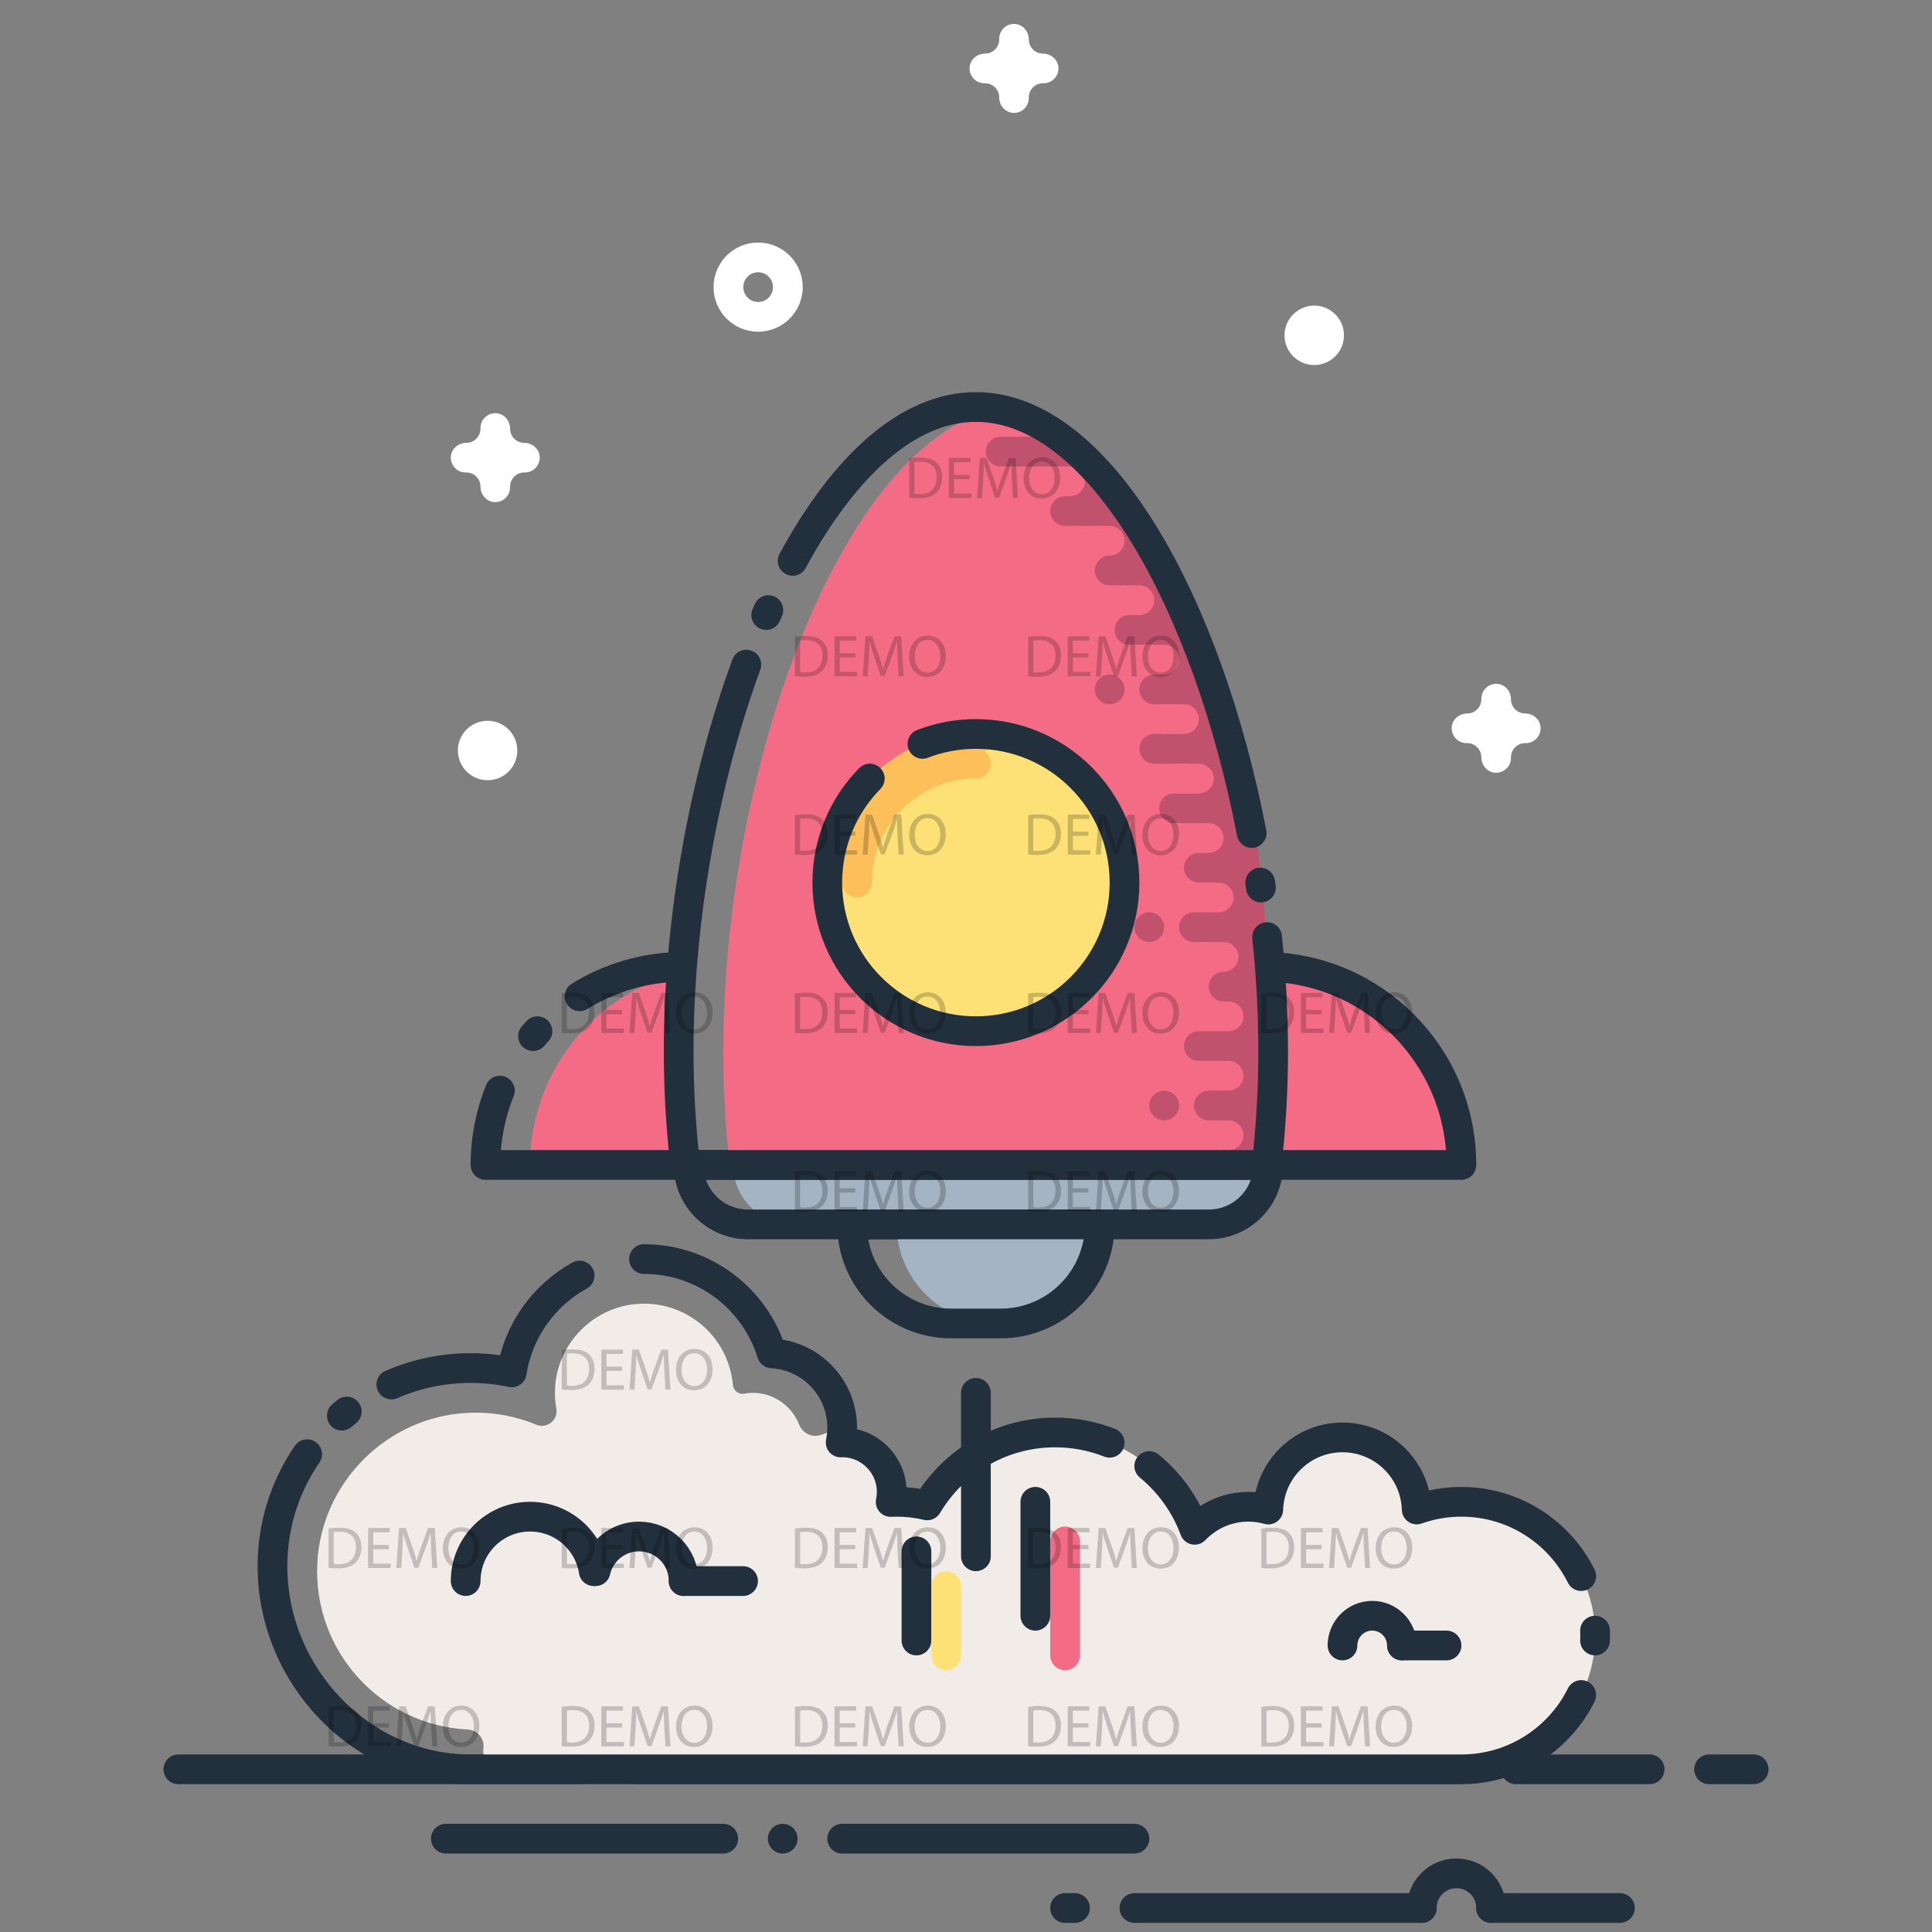
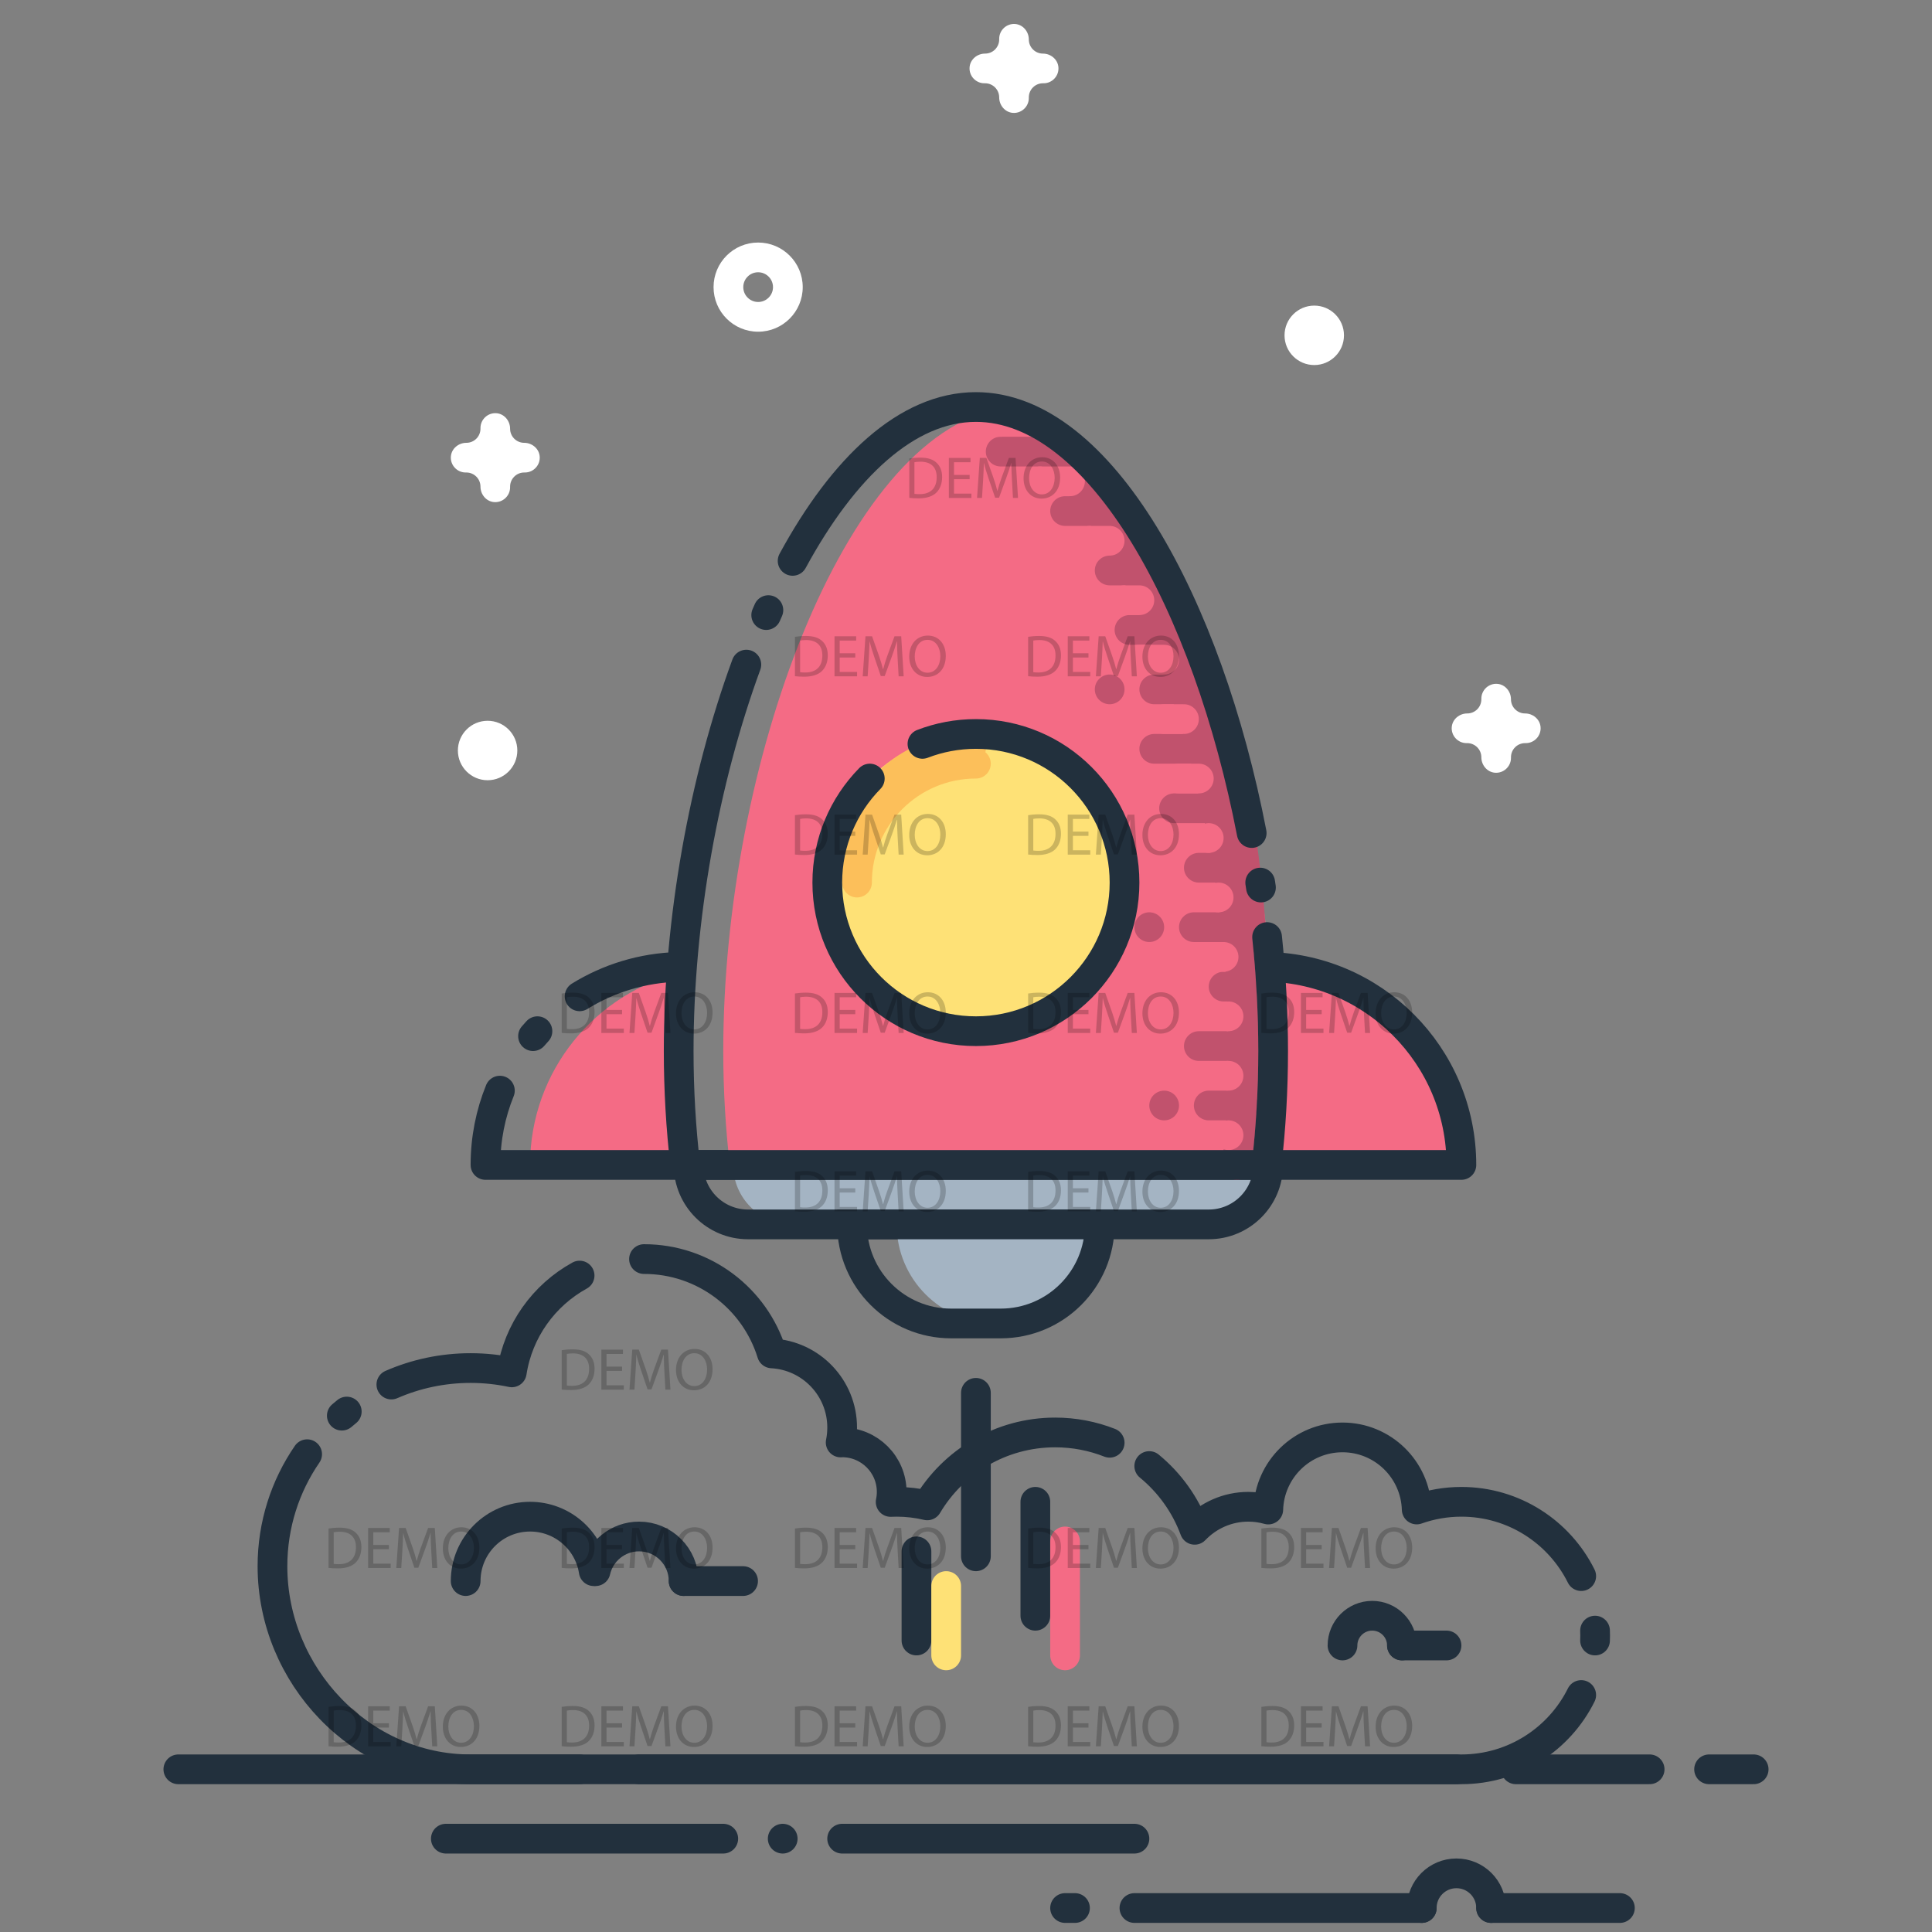
<svg xmlns="http://www.w3.org/2000/svg" version="1.1" id="rocket" x="0px" y="0px" viewBox="0 0 390 390" style="enable-background:new 0 0 390 390;" xml:space="preserve">
  <rect x="0" y="0" width="390" height="390" fill="#808080" stroke="none" />
  <style type="text/css">
	.st0{fill:none;stroke:#22303D;stroke-width:6;stroke-linecap:round;stroke-miterlimit:10;}
	.st1{display:none;fill:#F2ECE8;}
	.st2{display:none;fill:none;stroke:#89DAF6;stroke-width:8;stroke-linecap:round;stroke-miterlimit:10;}
	.st3{display:none;fill:none;stroke:#89DAF6;stroke-width:6;stroke-linecap:round;stroke-linejoin:round;stroke-miterlimit:10;}
	.st4{display:none;fill:none;stroke:#89DAF6;stroke-width:6;stroke-linecap:round;stroke-miterlimit:10;}
	.st5{fill:#F2ECE8;}
	.st6{fill:none;stroke:#22303D;stroke-width:6;stroke-linecap:round;stroke-linejoin:round;stroke-miterlimit:10;}
	.st7{fill:none;stroke:#FEE176;stroke-width:6;stroke-linecap:round;stroke-miterlimit:10;}
	.st8{fill:none;stroke:#F46B85;stroke-width:6;stroke-linecap:round;stroke-miterlimit:10;}
	.st9{fill:#A4B4C3;}
	.st10{fill:#F46B85;}
	.st11{fill:#F46B85;stroke:#22303D;stroke-width:6;stroke-linecap:round;stroke-linejoin:round;stroke-miterlimit:10;}
	.st12{fill:none;stroke:#C1526D;stroke-width:6;stroke-linecap:round;stroke-miterlimit:10;}
	.st13{fill:none;stroke:#C1526D;stroke-width:6;stroke-miterlimit:10;}
	.st14{fill:#FEE176;}
	.st15{fill:none;stroke:#FCBF5A;stroke-width:6;stroke-linecap:round;stroke-miterlimit:10;}
	.st16{opacity:0.2;}
	.st17{fill:#FFFFFF;}
</style>
  <g id="bottom_lines">
    <line class="st0" x1="117" y1="357.16" x2="36" y2="357.16" />
    <line class="st0" x1="294" y1="357.16" x2="129" y2="357.16" />
    <line class="st0" x1="333" y1="357.16" x2="306" y2="357.16" />
    <line class="st0" x1="354" y1="357.16" x2="345" y2="357.16" />
    <line class="st0" x1="90" y1="371.16" x2="146" y2="371.16" />
    <line class="st0" x1="158" y1="371.16" x2="158" y2="371.16" />
    <line class="st0" x1="170" y1="371.16" x2="229" y2="371.16" />
    <line class="st0" x1="229" y1="385.16" x2="287" y2="385.16" />
    <line class="st0" x1="301" y1="385.16" x2="327" y2="385.16" />
    <path class="st0" d="M287,385.16c0-3.87,3.13-7,7-7s7,3.13,7,7" />
    <line class="st0" x1="217" y1="385.16" x2="215" y2="385.16" />
  </g>
  <g id="smoke">
    <path class="st1" d="M295,303.16c-3.17,0-6.2,0.55-9.02,1.55c-0.24-8.07-6.84-14.55-14.98-14.55c-8.14,0-14.74,6.48-14.98,14.56   c-1.28-0.36-2.63-0.56-4.02-0.56c-4.26,0-8.1,1.79-10.84,4.65c-4.22-11.47-15.23-19.65-28.16-19.65   c-10.99,0-20.59,5.91-25.82,14.72c-1.99-0.47-4.06-0.72-6.18-0.72c-0.4,0-0.81,0.01-1.21,0.03c0.14-0.66,0.21-1.33,0.21-2.03   c0-5.52-4.48-10-10-10c-0.1,0-0.2,0.01-0.3,0.02c0.2-0.97,0.3-1.98,0.3-3.02c0-8.01-6.29-14.54-14.19-14.96   c-3.4-11.03-13.66-19.04-25.81-19.04c-13.51,0-24.7,9.92-26.69,22.87c-2.68-0.57-5.46-0.87-8.31-0.87c-22.09,0-40,17.91-40,40   c0,22.09,17.91,41,40,41h2h196c0,0,1.66,0,2,0c14.91,0,27-12.09,27-27S309.91,303.16,295,303.16z" />
    <path class="st2" d="M116,258.07c4.08-2.48,8.87-3.91,14-3.91" />
    <line class="st3" x1="107" y1="282.16" x2="103" y2="276.16" />
    <path class="st2" d="M95,276.16c-22.09,0-40,17.91-40,40" />
    <line class="st3" x1="152" y1="278.16" x2="155.5" y2="274.66" />
    <path class="st3" d="M164,288.16c0-4.97-4.03-9-9-9c-1.46,0-2.83,0.36-4.05,0.97c-0.54-11.12-9.7-19.97-20.95-19.97   c-11.6,0-21,9.4-21,21c0,1.34,0.14,2.64,0.38,3.91c-4.25-1.87-8.94-2.91-13.88-2.91c-19.05,0-34.5,15.45-34.5,34.5   s15.45,34.5,34.5,34.5" />
    <path class="st4" d="M114,319.16c0-3.87-3.13-7-7-7s-7,3.13-7,7" />
    <path class="st4" d="M132,319.16c0-1.66-1.34-3-3-3s-3,1.34-3,3" />
-     <path class="st5" d="M298.64,303.4c-4.48-0.59-8.77-0.07-12.66,1.31c-0.24-8.07-6.84-14.55-14.98-14.55   c-8.14,0-14.74,6.48-14.98,14.56c-1.28-0.36-2.63-0.56-4.02-0.56c-4.26,0-8.1,1.79-10.84,4.65c-4.22-11.47-15.23-19.65-28.16-19.65   c-10.99,0-20.59,5.91-25.82,14.72c-1.99-0.47-4.06-0.72-6.18-0.72c-0.4,0-0.81,0.01-1.21,0.03c0.14-0.66,0.21-1.33,0.21-2.03   c0-5.52-4.48-10-10-10c-0.1,0-0.2,0.01-0.3,0.02c0-0.01,0-0.02,0.01-0.03c0.28-1.37-1.1-2.5-2.41-2.04l-1.54,0.54   c-1.79,0.62-3.73-0.29-4.42-2.05c-1.39-3.55-4.79-6.19-8.75-6.42c-0.82-0.05-1.62,0.01-2.39,0.15c-1.11,0.21-2.16-0.64-2.26-1.77   c-0.86-9.77-9.52-17.29-19.71-16.31c-8.6,0.83-15.5,7.9-16.16,16.51c-0.12,1.58-0.04,3.12,0.23,4.59c0.42,2.32-1.89,4.14-4.06,3.24   c-4.24-1.76-8.95-2.63-13.88-2.38c-16.23,0.82-29.45,14.01-30.3,30.24c-0.93,17.91,12.87,32.82,30.36,33.68   c1.95,0.1,3.42,1.82,3.16,3.76v0c-0.3,2.27,1.46,4.28,3.75,4.28H293c0,0,1.66,0,2,0c15.89,0,28.58-13.73,26.84-29.98   C320.53,314.94,310.84,305.02,298.64,303.4z" />
    <path class="st6" d="M117,257.49c-7.2,3.96-12.39,11.11-13.69,19.54c-2.68-0.57-5.46-0.87-8.31-0.87c-5.69,0-11.1,1.19-16,3.33    M224,291.24c-3.41-1.34-7.12-2.08-11-2.08c-10.99,0-20.59,5.91-25.82,14.72c-1.99-0.47-4.06-0.72-6.18-0.72   c-0.4,0-0.81,0.01-1.21,0.03c0.14-0.66,0.21-1.33,0.21-2.03c0-5.52-4.48-10-10-10c-0.1,0-0.2,0.01-0.3,0.02   c0.2-0.97,0.3-1.98,0.3-3.02c0-8.01-6.29-14.54-14.19-14.96c-3.4-11.03-13.66-19.04-25.81-19.04 M319.19,318.16   c-4.42-8.89-13.59-15-24.19-15c-3.17,0-6.2,0.55-9.02,1.55c-0.24-8.07-6.84-14.55-14.98-14.55c-8.14,0-14.74,6.48-14.98,14.56   c-1.28-0.36-2.63-0.56-4.02-0.56c-4.26,0-8.1,1.79-10.84,4.65c-1.87-5.07-5.06-9.5-9.17-12.87 M321.98,331.16   c0.01-0.33,0.02-0.67,0.02-1s-0.01-0.67-0.02-1 M62,293.55c-4.42,6.43-7,14.22-7,22.61c0,22.09,17.91,41,40,41h2h196   c0,0,1.66,0,2,0c10.6,0,19.78-6.11,24.19-15 M70,284.94c-0.34,0.27-0.67,0.55-1,0.83" />
    <g>
      <path class="st0" d="M119.85,317.16c-0.96-6.23-6.35-11-12.85-11c-7.18,0-13,5.82-13,13" />
      <path class="st0" d="M138,319.16c0-4.97-4.03-9-9-9c-4.28,0-7.87,2.99-8.78,7" />
      <line class="st0" x1="138" y1="319.16" x2="150" y2="319.16" />
      <path class="st0" d="M271,332.16c0-3.31,2.69-6,6-6s6,2.69,6,6" />
      <line class="st0" x1="283" y1="332.16" x2="292" y2="332.16" />
    </g>
  </g>
  <g id="fire_line">
    <line class="st0" x1="197" y1="281.16" x2="197" y2="314.16" />
    <line class="st0" x1="209" y1="303.16" x2="209" y2="326.16" />
    <line class="st0" x1="185" y1="313.16" x2="185" y2="331.16" />
    <line class="st7" x1="191" y1="320.16" x2="191" y2="334.16" />
    <line class="st8" x1="215" y1="311.16" x2="215" y2="334.16" />
  </g>
  <g id="engine">
    <path class="st9" d="M256,235.16H148c0,6.63,5.37,12,12,12h84C250.63,247.16,256,241.79,256,235.16z" />
    <path class="st0" d="M244,247.16h-93c-6.63,0-12-5.37-12-12v0h117v0C256,241.79,250.63,247.16,244,247.16z" />
    <path class="st9" d="M222,247.16h-41c0,11.05,8.95,20,20,20h1C213.05,267.16,222,258.21,222,247.16z" />
    <path class="st0" d="M202,267.16h-10c-11.05,0-20-8.95-20-20v0h50v0C222,258.21,213.05,267.16,202,267.16z" />
  </g>
  <g id="wings">
    <path class="st10" d="M107,235.16L107,235.16l31,0v-38.97C120.24,200.28,107,216.17,107,235.16z" />
    <path class="st0" d="M137,195.18c-7.32,0.18-14.16,2.33-20,5.94" />
    <path class="st6" d="M100.91,220.16c-1.88,4.63-2.91,9.7-2.91,15v0h40" />
    <path class="st0" d="M108.49,208.16c-0.3,0.33-0.6,0.66-0.89,1" />
    <path class="st11" d="M295,235.16h-40v-40h0C277.09,195.16,295,213.07,295,235.16L295,235.16z" />
  </g>
  <path class="st10" d="M201.5,82.59c-31.04,5.88-55.5,71.59-55.5,129.57c0,7.89,0.46,15.58,1.32,23h108.36  c0.86-7.42,1.32-15.11,1.32-23C257,154.19,232.54,88.48,201.5,82.59z" />
  <g id="shadow">
    <path id="line_blue_3_" class="st12" d="M197,82.92c30.32,7.68,54,72.2,54,129.24c0,7.89-0.46,15.58-1.32,23" />
    <path id="line_blue_4_" class="st13" d="M250.39,168.16c1.2,7.96,2,16.01,2.38,24" />
    <line class="st12" x1="217" y1="91.16" x2="202" y2="91.16" />
    <line class="st8" x1="197" y1="85.16" x2="208" y2="85.16" />
    <line class="st12" x1="224" y1="103.16" x2="215" y2="103.16" />
    <line class="st8" x1="210" y1="97.16" x2="216" y2="97.16" />
    <line class="st12" x1="231" y1="115.16" x2="224" y2="115.16" />
    <line class="st8" x1="220" y1="109.16" x2="224" y2="109.16" />
    <line class="st12" x1="234" y1="127.16" x2="228" y2="127.16" />
    <line class="st8" x1="227" y1="121.16" x2="230" y2="121.16" />
    <line class="st12" x1="241" y1="139.16" x2="233" y2="139.16" />
    <line class="st8" x1="230" y1="133.16" x2="235" y2="133.16" />
    <line class="st12" x1="244" y1="151.16" x2="233" y2="151.16" />
    <line class="st8" x1="235" y1="145.16" x2="239" y2="145.16" />
    <line class="st12" x1="248" y1="163.16" x2="237" y2="163.16" />
    <line class="st8" x1="238" y1="157.16" x2="242" y2="157.16" />
    <line class="st12" x1="251" y1="175.16" x2="242" y2="175.16" />
    <line class="st8" x1="244" y1="169.16" x2="244" y2="169.16" />
    <line class="st12" x1="251" y1="187.16" x2="241" y2="187.16" />
    <line class="st8" x1="246" y1="181.16" x2="246" y2="181.16" />
    <line class="st12" x1="251" y1="199.16" x2="247" y2="199.16" />
    <line class="st8" x1="247" y1="193.16" x2="247" y2="193.16" />
    <line class="st12" x1="251" y1="211.16" x2="242" y2="211.16" />
    <line class="st8" x1="248" y1="205.16" x2="248" y2="205.16" />
    <line class="st12" x1="251" y1="223.16" x2="244" y2="223.16" />
    <line class="st8" x1="248" y1="217.16" x2="248" y2="217.16" />
    <line class="st8" x1="248" y1="229.16" x2="248" y2="229.16" />
    <line class="st12" x1="232" y1="187.16" x2="232" y2="187.16" />
    <line class="st12" x1="235" y1="223.16" x2="235" y2="223.16" />
    <line class="st12" x1="224" y1="139.16" x2="224" y2="139.16" />
  </g>
  <g id="border_base">
    <path class="st6" d="M252.67,168.16c-8.88-45.92-30.46-86-55.67-86c-13.96,0-26.81,12.29-37,31.06" />
    <path class="st6" d="M254.54,179.16c-0.05-0.33-0.1-0.67-0.15-1" />
    <path class="st6" d="M150.66,134.16c-8.54,23.3-13.66,51.46-13.66,78c0,7.89,0.46,15.58,1.32,23h117.36   c0.86-7.42,1.32-15.11,1.32-23c0-7.58-0.42-15.3-1.22-23" />
    <path class="st6" d="M155.11,123.16c-0.15,0.33-0.3,0.67-0.44,1" />
  </g>
  <g>
    <circle class="st14" cx="197" cy="178.16" r="30" />
    <path class="st15" d="M173,178.16c0-13.25,10.75-24,24-24" />
    <path class="st15" d="M172,175.16c0-13.25,10.75-24,24-24" />
    <path class="st0" d="M186.21,150.16c3.35-1.29,6.99-2,10.79-2c16.57,0,30,13.43,30,30s-13.43,30-30,30s-30-13.43-30-30   c0-8.18,3.27-15.59,8.58-21" />
  </g>
  <g class="st16">
    <path d="M185.77,92.38c-0.83,0-1.58,0.07-2.22,0.17v7.95c0.53,0.06,1.15,0.1,1.9,0.1c1.57,0,2.82-0.41,3.57-1.16   c0.75-0.74,1.16-1.82,1.16-3.14c0-1.31-0.42-2.24-1.14-2.9C188.33,92.72,187.27,92.38,185.77,92.38z M185.65,99.75   c-0.41,0-0.79-0.01-1.06-0.06v-6.38c0.28-0.06,0.68-0.11,1.22-0.11c2.21,0,3.29,1.21,3.27,3.12   C189.09,98.5,187.88,99.75,185.65,99.75z" />
    <polygon points="192.58,96.73 195.73,96.73 195.73,95.87 192.58,95.87 192.58,93.31 195.91,93.31 195.91,92.44 191.54,92.44    191.54,100.52 196.09,100.52 196.09,99.64 192.58,99.64  " />
    <path d="M203.65,92.44l-1.44,3.91c-0.36,1.02-0.65,1.91-0.85,2.72h-0.04c-0.2-0.84-0.48-1.73-0.82-2.72l-1.38-3.91h-1.33   l-0.56,8.08h1l0.22-3.47c0.07-1.21,0.13-2.57,0.16-3.57h0.02c0.23,0.96,0.55,2,0.94,3.14l1.31,3.85h0.79l1.43-3.92   c0.41-1.12,0.74-2.12,1.02-3.07h0.04c-0.01,1.01,0.06,2.36,0.12,3.49l0.2,3.55h1.02l-0.5-8.08H203.65z" />
    <path d="M210.37,92.3c-2.16,0-3.75,1.68-3.75,4.25c0,2.45,1.5,4.1,3.63,4.1c2.06,0,3.75-1.48,3.75-4.26   C214,94,212.57,92.3,210.37,92.3z M210.31,99.8c-1.64,0-2.58-1.55-2.58-3.27c0-1.77,0.86-3.37,2.59-3.37   c1.74,0,2.58,1.68,2.58,3.29C212.9,98.28,211.96,99.8,210.31,99.8z" />
    <path d="M162.69,128.38c-0.83,0-1.58,0.07-2.22,0.17v7.95c0.53,0.06,1.15,0.1,1.9,0.1c1.57,0,2.82-0.41,3.57-1.16   c0.75-0.74,1.16-1.82,1.16-3.14c0-1.31-0.42-2.24-1.14-2.9C165.25,128.72,164.19,128.38,162.69,128.38z M162.57,135.75   c-0.41,0-0.79-0.01-1.06-0.06v-6.38c0.28-0.06,0.68-0.11,1.22-0.11c2.21,0,3.29,1.21,3.27,3.12   C166.01,134.5,164.8,135.75,162.57,135.75z" />
    <polygon points="169.5,132.73 172.65,132.73 172.65,131.87 169.5,131.87 169.5,129.31 172.83,129.31 172.83,128.44 168.46,128.44    168.46,136.52 173.01,136.52 173.01,135.64 169.5,135.64  " />
    <path d="M180.57,128.44l-1.44,3.91c-0.36,1.02-0.65,1.91-0.85,2.72h-0.04c-0.2-0.84-0.48-1.73-0.82-2.72l-1.38-3.91h-1.33   l-0.56,8.08h1l0.22-3.47c0.07-1.21,0.13-2.57,0.16-3.57h0.02c0.23,0.96,0.55,2,0.94,3.14l1.31,3.85h0.79l1.43-3.92   c0.41-1.12,0.74-2.12,1.02-3.07h0.04c-0.01,1.01,0.06,2.36,0.12,3.49l0.2,3.55h1.02l-0.5-8.08H180.57z" />
    <path d="M187.29,128.3c-2.16,0-3.75,1.68-3.75,4.25c0,2.45,1.5,4.1,3.63,4.1c2.06,0,3.75-1.48,3.75-4.26   C190.92,130,189.49,128.3,187.29,128.3z M187.23,135.8c-1.64,0-2.58-1.55-2.58-3.27c0-1.77,0.86-3.37,2.59-3.37   c1.74,0,2.58,1.68,2.58,3.29C189.82,134.28,188.88,135.8,187.23,135.8z" />
    <path d="M209.76,128.38c-0.83,0-1.58,0.07-2.22,0.17v7.95c0.53,0.06,1.15,0.1,1.9,0.1c1.57,0,2.82-0.41,3.57-1.16   c0.75-0.74,1.16-1.82,1.16-3.14c0-1.31-0.42-2.24-1.14-2.9C212.33,128.72,211.26,128.38,209.76,128.38z M209.64,135.75   c-0.41,0-0.79-0.01-1.06-0.06v-6.38c0.28-0.06,0.68-0.11,1.22-0.11c2.21,0,3.29,1.21,3.27,3.12   C213.08,134.5,211.87,135.75,209.64,135.75z" />
    <polygon points="216.58,132.73 219.72,132.73 219.72,131.87 216.58,131.87 216.58,129.31 219.9,129.31 219.9,128.44 215.54,128.44    215.54,136.52 220.08,136.52 220.08,135.64 216.58,135.64  " />
    <path d="M227.64,128.44l-1.44,3.91c-0.36,1.02-0.65,1.91-0.85,2.72h-0.04c-0.2-0.84-0.48-1.73-0.82-2.72l-1.38-3.91h-1.33   l-0.56,8.08h1l0.22-3.47c0.07-1.21,0.13-2.57,0.16-3.57h0.02c0.23,0.96,0.55,2,0.94,3.14l1.31,3.85h0.79l1.43-3.92   c0.41-1.12,0.74-2.12,1.02-3.07h0.04c-0.01,1.01,0.06,2.36,0.12,3.49l0.2,3.55h1.02l-0.5-8.08H227.64z" />
    <path d="M234.36,128.3c-2.16,0-3.75,1.68-3.75,4.25c0,2.45,1.5,4.1,3.63,4.1c2.06,0,3.75-1.48,3.75-4.26   C238,130,236.57,128.3,234.36,128.3z M234.3,135.8c-1.64,0-2.58-1.55-2.58-3.27c0-1.77,0.86-3.37,2.59-3.37   c1.74,0,2.58,1.68,2.58,3.29C236.89,134.28,235.96,135.8,234.3,135.8z" />
    <path d="M162.69,164.38c-0.83,0-1.58,0.07-2.22,0.17v7.95c0.53,0.06,1.15,0.1,1.9,0.1c1.57,0,2.82-0.41,3.57-1.16   c0.75-0.74,1.16-1.82,1.16-3.14c0-1.31-0.42-2.24-1.14-2.9C165.25,164.72,164.19,164.38,162.69,164.38z M162.57,171.75   c-0.41,0-0.79-0.01-1.06-0.06v-6.38c0.28-0.06,0.68-0.11,1.22-0.11c2.21,0,3.29,1.21,3.27,3.12   C166.01,170.5,164.8,171.75,162.57,171.75z" />
    <polygon points="169.5,168.73 172.65,168.73 172.65,167.87 169.5,167.87 169.5,165.31 172.83,165.31 172.83,164.44 168.46,164.44    168.46,172.52 173.01,172.52 173.01,171.64 169.5,171.64  " />
    <path d="M180.57,164.44l-1.44,3.91c-0.36,1.02-0.65,1.91-0.85,2.72h-0.04c-0.2-0.84-0.48-1.73-0.82-2.72l-1.38-3.91h-1.33   l-0.56,8.08h1l0.22-3.47c0.07-1.21,0.13-2.57,0.16-3.57h0.02c0.23,0.96,0.55,2,0.94,3.14l1.31,3.85h0.79l1.43-3.92   c0.41-1.12,0.74-2.12,1.02-3.07h0.04c-0.01,1.01,0.06,2.36,0.12,3.49l0.2,3.55h1.02l-0.5-8.08H180.57z" />
    <path d="M187.29,164.3c-2.16,0-3.75,1.68-3.75,4.25c0,2.45,1.5,4.1,3.63,4.1c2.06,0,3.75-1.48,3.75-4.26   C190.92,166,189.49,164.3,187.29,164.3z M187.23,171.8c-1.64,0-2.58-1.55-2.58-3.27c0-1.77,0.86-3.37,2.59-3.37   c1.74,0,2.58,1.68,2.58,3.29C189.82,170.28,188.88,171.8,187.23,171.8z" />
    <path d="M209.76,164.38c-0.83,0-1.58,0.07-2.22,0.17v7.95c0.53,0.06,1.15,0.1,1.9,0.1c1.57,0,2.82-0.41,3.57-1.16   c0.75-0.74,1.16-1.82,1.16-3.14c0-1.31-0.42-2.24-1.14-2.9C212.33,164.72,211.26,164.38,209.76,164.38z M209.64,171.75   c-0.41,0-0.79-0.01-1.06-0.06v-6.38c0.28-0.06,0.68-0.11,1.22-0.11c2.21,0,3.29,1.21,3.27,3.12   C213.08,170.5,211.87,171.75,209.64,171.75z" />
    <polygon points="216.58,168.73 219.72,168.73 219.72,167.87 216.58,167.87 216.58,165.31 219.9,165.31 219.9,164.44 215.54,164.44    215.54,172.52 220.08,172.52 220.08,171.64 216.58,171.64  " />
    <path d="M227.64,164.44l-1.44,3.91c-0.36,1.02-0.65,1.91-0.85,2.72h-0.04c-0.2-0.84-0.48-1.73-0.82-2.72l-1.38-3.91h-1.33   l-0.56,8.08h1l0.22-3.47c0.07-1.21,0.13-2.57,0.16-3.57h0.02c0.23,0.96,0.55,2,0.94,3.14l1.31,3.85h0.79l1.43-3.92   c0.41-1.12,0.74-2.12,1.02-3.07h0.04c-0.01,1.01,0.06,2.36,0.12,3.49l0.2,3.55h1.02l-0.5-8.08H227.64z" />
    <path d="M234.36,164.3c-2.16,0-3.75,1.68-3.75,4.25c0,2.45,1.5,4.1,3.63,4.1c2.06,0,3.75-1.48,3.75-4.26   C238,166,236.57,164.3,234.36,164.3z M234.3,171.8c-1.64,0-2.58-1.55-2.58-3.27c0-1.77,0.86-3.37,2.59-3.37   c1.74,0,2.58,1.68,2.58,3.29C236.89,170.28,235.96,171.8,234.3,171.8z" />
    <path d="M115.61,200.38c-0.83,0-1.58,0.07-2.22,0.17v7.95c0.53,0.06,1.15,0.1,1.9,0.1c1.57,0,2.82-0.41,3.57-1.16   c0.75-0.74,1.16-1.82,1.16-3.14c0-1.31-0.42-2.24-1.14-2.9C118.18,200.72,117.11,200.38,115.61,200.38z M115.49,207.75   c-0.41,0-0.79-0.01-1.06-0.06v-6.38c0.28-0.06,0.68-0.11,1.22-0.11c2.21,0,3.29,1.21,3.27,3.12   C118.93,206.5,117.72,207.75,115.49,207.75z" />
    <polygon points="122.43,204.73 125.57,204.73 125.57,203.87 122.43,203.87 122.43,201.31 125.75,201.31 125.75,200.44    121.39,200.44 121.39,208.52 125.93,208.52 125.93,207.64 122.43,207.64  " />
    <path d="M133.49,200.44l-1.44,3.91c-0.36,1.02-0.65,1.91-0.85,2.72h-0.04c-0.2-0.84-0.48-1.73-0.82-2.72l-1.38-3.91h-1.33   l-0.56,8.08h1l0.22-3.47c0.07-1.21,0.13-2.57,0.16-3.57h0.02c0.23,0.96,0.55,2,0.94,3.14l1.31,3.85h0.79l1.43-3.92   c0.41-1.12,0.74-2.12,1.02-3.07h0.04c-0.01,1.01,0.06,2.36,0.12,3.49l0.2,3.55h1.02l-0.5-8.08H133.49z" />
    <path d="M140.21,200.3c-2.16,0-3.75,1.68-3.75,4.25c0,2.45,1.5,4.1,3.63,4.1c2.06,0,3.75-1.48,3.75-4.26   C143.85,202,142.42,200.3,140.21,200.3z M140.15,207.8c-1.64,0-2.58-1.55-2.58-3.27c0-1.77,0.86-3.37,2.59-3.37   c1.74,0,2.58,1.68,2.58,3.29C142.74,206.28,141.81,207.8,140.15,207.8z" />
    <path d="M162.69,200.38c-0.83,0-1.58,0.07-2.22,0.17v7.95c0.53,0.06,1.15,0.1,1.9,0.1c1.57,0,2.82-0.41,3.57-1.16   c0.75-0.74,1.16-1.82,1.16-3.14c0-1.31-0.42-2.24-1.14-2.9C165.25,200.72,164.19,200.38,162.69,200.38z M162.57,207.75   c-0.41,0-0.79-0.01-1.06-0.06v-6.38c0.28-0.06,0.68-0.11,1.22-0.11c2.21,0,3.29,1.21,3.27,3.12   C166.01,206.5,164.8,207.75,162.57,207.75z" />
    <polygon points="169.5,204.73 172.65,204.73 172.65,203.87 169.5,203.87 169.5,201.31 172.83,201.31 172.83,200.44 168.46,200.44    168.46,208.52 173.01,208.52 173.01,207.64 169.5,207.64  " />
    <path d="M180.57,200.44l-1.44,3.91c-0.36,1.02-0.65,1.91-0.85,2.72h-0.04c-0.2-0.84-0.48-1.73-0.82-2.72l-1.38-3.91h-1.33   l-0.56,8.08h1l0.22-3.47c0.07-1.21,0.13-2.57,0.16-3.57h0.02c0.23,0.96,0.55,2,0.94,3.14l1.31,3.85h0.79l1.43-3.92   c0.41-1.12,0.74-2.12,1.02-3.07h0.04c-0.01,1.01,0.06,2.36,0.12,3.49l0.2,3.55h1.02l-0.5-8.08H180.57z" />
    <path d="M187.29,200.3c-2.16,0-3.75,1.68-3.75,4.25c0,2.45,1.5,4.1,3.63,4.1c2.06,0,3.75-1.48,3.75-4.26   C190.92,202,189.49,200.3,187.29,200.3z M187.23,207.8c-1.64,0-2.58-1.55-2.58-3.27c0-1.77,0.86-3.37,2.59-3.37   c1.74,0,2.58,1.68,2.58,3.29C189.82,206.28,188.88,207.8,187.23,207.8z" />
    <path d="M209.76,200.38c-0.83,0-1.58,0.07-2.22,0.17v7.95c0.53,0.06,1.15,0.1,1.9,0.1c1.57,0,2.82-0.41,3.57-1.16   c0.75-0.74,1.16-1.82,1.16-3.14c0-1.31-0.42-2.24-1.14-2.9C212.33,200.72,211.26,200.38,209.76,200.38z M209.64,207.75   c-0.41,0-0.79-0.01-1.06-0.06v-6.38c0.28-0.06,0.68-0.11,1.22-0.11c2.21,0,3.29,1.21,3.27,3.12   C213.08,206.5,211.87,207.75,209.64,207.75z" />
    <polygon points="216.58,204.73 219.72,204.73 219.72,203.87 216.58,203.87 216.58,201.31 219.9,201.31 219.9,200.44 215.54,200.44    215.54,208.52 220.08,208.52 220.08,207.64 216.58,207.64  " />
    <path d="M227.64,200.44l-1.44,3.91c-0.36,1.02-0.65,1.91-0.85,2.72h-0.04c-0.2-0.84-0.48-1.73-0.82-2.72l-1.38-3.91h-1.33   l-0.56,8.08h1l0.22-3.47c0.07-1.21,0.13-2.57,0.16-3.57h0.02c0.23,0.96,0.55,2,0.94,3.14l1.31,3.85h0.79l1.43-3.92   c0.41-1.12,0.74-2.12,1.02-3.07h0.04c-0.01,1.01,0.06,2.36,0.12,3.49l0.2,3.55h1.02l-0.5-8.08H227.64z" />
    <path d="M234.36,200.3c-2.16,0-3.75,1.68-3.75,4.25c0,2.45,1.5,4.1,3.63,4.1c2.06,0,3.75-1.48,3.75-4.26   C238,202,236.57,200.3,234.36,200.3z M234.3,207.8c-1.64,0-2.58-1.55-2.58-3.27c0-1.77,0.86-3.37,2.59-3.37   c1.74,0,2.58,1.68,2.58,3.29C236.89,206.28,235.96,207.8,234.3,207.8z" />
    <path d="M256.84,200.38c-0.83,0-1.58,0.07-2.22,0.17v7.95c0.53,0.06,1.15,0.1,1.9,0.1c1.57,0,2.82-0.41,3.57-1.16   c0.75-0.74,1.16-1.82,1.16-3.14c0-1.31-0.42-2.24-1.14-2.9C259.41,200.72,258.34,200.38,256.84,200.38z M256.72,207.75   c-0.41,0-0.79-0.01-1.06-0.06v-6.38c0.28-0.06,0.68-0.11,1.22-0.11c2.21,0,3.29,1.21,3.27,3.12   C260.16,206.5,258.95,207.75,256.72,207.75z" />
    <polygon points="263.66,204.73 266.8,204.73 266.8,203.87 263.66,203.87 263.66,201.31 266.98,201.31 266.98,200.44 262.61,200.44    262.61,208.52 267.16,208.52 267.16,207.64 263.66,207.64  " />
    <path d="M274.72,200.44l-1.44,3.91c-0.36,1.02-0.65,1.91-0.85,2.72h-0.04c-0.2-0.84-0.48-1.73-0.82-2.72l-1.38-3.91h-1.33   l-0.56,8.08h1l0.22-3.47c0.07-1.21,0.13-2.57,0.16-3.57h0.02c0.23,0.96,0.55,2,0.94,3.14l1.31,3.85h0.79l1.43-3.92   c0.41-1.12,0.74-2.12,1.02-3.07h0.04c-0.01,1.01,0.06,2.36,0.12,3.49l0.2,3.55h1.02l-0.5-8.08H274.72z" />
    <path d="M281.44,200.3c-2.16,0-3.75,1.68-3.75,4.25c0,2.45,1.5,4.1,3.63,4.1c2.06,0,3.75-1.48,3.75-4.26   C285.07,202,283.64,200.3,281.44,200.3z M281.38,207.8c-1.64,0-2.58-1.55-2.58-3.27c0-1.77,0.86-3.37,2.59-3.37   c1.74,0,2.58,1.68,2.58,3.29C283.97,206.28,283.03,207.8,281.38,207.8z" />
    <path d="M162.69,236.38c-0.83,0-1.58,0.07-2.22,0.17v7.95c0.53,0.06,1.15,0.1,1.9,0.1c1.57,0,2.82-0.41,3.57-1.16   c0.75-0.74,1.16-1.82,1.16-3.14c0-1.31-0.42-2.24-1.14-2.9C165.25,236.72,164.19,236.38,162.69,236.38z M162.57,243.75   c-0.41,0-0.79-0.01-1.06-0.06v-6.38c0.28-0.06,0.68-0.11,1.22-0.11c2.21,0,3.29,1.21,3.27,3.12   C166.01,242.5,164.8,243.75,162.57,243.75z" />
    <polygon points="169.5,240.73 172.65,240.73 172.65,239.87 169.5,239.87 169.5,237.31 172.83,237.31 172.83,236.44 168.46,236.44    168.46,244.52 173.01,244.52 173.01,243.64 169.5,243.64  " />
    <path d="M180.57,236.44l-1.44,3.91c-0.36,1.02-0.65,1.91-0.85,2.72h-0.04c-0.2-0.84-0.48-1.73-0.82-2.72l-1.38-3.91h-1.33   l-0.56,8.08h1l0.22-3.47c0.07-1.21,0.13-2.57,0.16-3.57h0.02c0.23,0.96,0.55,2,0.94,3.14l1.31,3.85h0.79l1.43-3.92   c0.41-1.12,0.74-2.12,1.02-3.07h0.04c-0.01,1.01,0.06,2.36,0.12,3.49l0.2,3.55h1.02l-0.5-8.08H180.57z" />
    <path d="M187.29,236.3c-2.16,0-3.75,1.68-3.75,4.25c0,2.45,1.5,4.1,3.63,4.1c2.06,0,3.75-1.48,3.75-4.26   C190.92,238,189.49,236.3,187.29,236.3z M187.23,243.8c-1.64,0-2.58-1.55-2.58-3.27c0-1.77,0.86-3.37,2.59-3.37   c1.74,0,2.58,1.68,2.58,3.29C189.82,242.28,188.88,243.8,187.23,243.8z" />
    <path d="M209.76,236.38c-0.83,0-1.58,0.07-2.22,0.17v7.95c0.53,0.06,1.15,0.1,1.9,0.1c1.57,0,2.82-0.41,3.57-1.16   c0.75-0.74,1.16-1.82,1.16-3.14c0-1.31-0.42-2.24-1.14-2.9C212.33,236.72,211.26,236.38,209.76,236.38z M209.64,243.75   c-0.41,0-0.79-0.01-1.06-0.06v-6.38c0.28-0.06,0.68-0.11,1.22-0.11c2.21,0,3.29,1.21,3.27,3.12   C213.08,242.5,211.87,243.75,209.64,243.75z" />
    <polygon points="216.58,240.73 219.72,240.73 219.72,239.87 216.58,239.87 216.58,237.31 219.9,237.31 219.9,236.44 215.54,236.44    215.54,244.52 220.08,244.52 220.08,243.64 216.58,243.64  " />
    <path d="M227.64,236.44l-1.44,3.91c-0.36,1.02-0.65,1.91-0.85,2.72h-0.04c-0.2-0.84-0.48-1.73-0.82-2.72l-1.38-3.91h-1.33   l-0.56,8.08h1l0.22-3.47c0.07-1.21,0.13-2.57,0.16-3.57h0.02c0.23,0.96,0.55,2,0.94,3.14l1.31,3.85h0.79l1.43-3.92   c0.41-1.12,0.74-2.12,1.02-3.07h0.04c-0.01,1.01,0.06,2.36,0.12,3.49l0.2,3.55h1.02l-0.5-8.08H227.64z" />
    <path d="M234.36,236.3c-2.16,0-3.75,1.68-3.75,4.25c0,2.45,1.5,4.1,3.63,4.1c2.06,0,3.75-1.48,3.75-4.26   C238,238,236.57,236.3,234.36,236.3z M234.3,243.8c-1.64,0-2.58-1.55-2.58-3.27c0-1.77,0.86-3.37,2.59-3.37   c1.74,0,2.58,1.68,2.58,3.29C236.89,242.28,235.96,243.8,234.3,243.8z" />
    <path d="M115.61,272.38c-0.83,0-1.58,0.07-2.22,0.17v7.95c0.53,0.06,1.15,0.1,1.9,0.1c1.57,0,2.82-0.41,3.57-1.16   c0.75-0.74,1.16-1.82,1.16-3.14c0-1.31-0.42-2.24-1.14-2.9C118.18,272.72,117.11,272.38,115.61,272.38z M115.49,279.75   c-0.41,0-0.79-0.01-1.06-0.06v-6.38c0.28-0.06,0.68-0.11,1.22-0.11c2.21,0,3.29,1.21,3.27,3.12   C118.93,278.5,117.72,279.75,115.49,279.75z" />
    <polygon points="122.43,276.73 125.57,276.73 125.57,275.87 122.43,275.87 122.43,273.31 125.75,273.31 125.75,272.44    121.39,272.44 121.39,280.52 125.93,280.52 125.93,279.64 122.43,279.64  " />
    <path d="M133.49,272.44l-1.44,3.91c-0.36,1.02-0.65,1.91-0.85,2.72h-0.04c-0.2-0.84-0.48-1.73-0.82-2.72l-1.38-3.91h-1.33   l-0.56,8.08h1l0.22-3.47c0.07-1.21,0.13-2.57,0.16-3.57h0.02c0.23,0.96,0.55,2,0.94,3.14l1.31,3.85h0.79l1.43-3.92   c0.41-1.12,0.74-2.12,1.02-3.07h0.04c-0.01,1.01,0.06,2.36,0.12,3.49l0.2,3.55h1.02l-0.5-8.08H133.49z" />
    <path d="M140.21,272.3c-2.16,0-3.75,1.68-3.75,4.25c0,2.45,1.5,4.1,3.63,4.1c2.06,0,3.75-1.48,3.75-4.26   C143.85,274,142.42,272.3,140.21,272.3z M140.15,279.8c-1.64,0-2.58-1.55-2.58-3.27c0-1.77,0.86-3.37,2.59-3.37   c1.74,0,2.58,1.68,2.58,3.29C142.74,278.28,141.81,279.8,140.15,279.8z" />
    <path d="M68.54,308.38c-0.83,0-1.58,0.07-2.22,0.17v7.95c0.53,0.06,1.15,0.1,1.9,0.1c1.57,0,2.82-0.41,3.57-1.16   c0.75-0.74,1.16-1.82,1.16-3.14c0-1.31-0.42-2.24-1.14-2.9C71.1,308.72,70.04,308.38,68.54,308.38z M68.42,315.75   c-0.41,0-0.79-0.01-1.06-0.06v-6.38c0.28-0.06,0.68-0.11,1.22-0.11c2.21,0,3.29,1.21,3.27,3.12   C71.86,314.5,70.65,315.75,68.42,315.75z" />
    <polygon points="75.35,312.73 78.5,312.73 78.5,311.87 75.35,311.87 75.35,309.31 78.68,309.31 78.68,308.44 74.31,308.44    74.31,316.52 78.86,316.52 78.86,315.64 75.35,315.64  " />
    <path d="M86.42,308.44l-1.44,3.91c-0.36,1.02-0.65,1.91-0.85,2.72h-0.04c-0.2-0.84-0.48-1.73-0.82-2.72l-1.38-3.91h-1.33L80,316.52   h1l0.22-3.47c0.07-1.21,0.13-2.57,0.16-3.57h0.02c0.23,0.96,0.55,2,0.94,3.14l1.31,3.85h0.79l1.43-3.92   c0.41-1.12,0.74-2.12,1.02-3.07h0.04c-0.01,1.01,0.06,2.36,0.12,3.49l0.2,3.55h1.02l-0.5-8.08H86.42z" />
    <path d="M93.14,308.3c-2.16,0-3.75,1.68-3.75,4.25c0,2.45,1.5,4.1,3.63,4.1c2.06,0,3.75-1.48,3.75-4.26   C96.77,310,95.34,308.3,93.14,308.3z M93.08,315.8c-1.64,0-2.58-1.55-2.58-3.27c0-1.77,0.86-3.37,2.59-3.37   c1.74,0,2.58,1.68,2.58,3.29C95.67,314.28,94.73,315.8,93.08,315.8z" />
    <path d="M115.61,308.38c-0.83,0-1.58,0.07-2.22,0.17v7.95c0.53,0.06,1.15,0.1,1.9,0.1c1.57,0,2.82-0.41,3.57-1.16   c0.75-0.74,1.16-1.82,1.16-3.14c0-1.31-0.42-2.24-1.14-2.9C118.18,308.72,117.11,308.38,115.61,308.38z M115.49,315.75   c-0.41,0-0.79-0.01-1.06-0.06v-6.38c0.28-0.06,0.68-0.11,1.22-0.11c2.21,0,3.29,1.21,3.27,3.12   C118.93,314.5,117.72,315.75,115.49,315.75z" />
    <polygon points="122.43,312.73 125.57,312.73 125.57,311.87 122.43,311.87 122.43,309.31 125.75,309.31 125.75,308.44    121.39,308.44 121.39,316.52 125.93,316.52 125.93,315.64 122.43,315.64  " />
    <path d="M133.49,308.44l-1.44,3.91c-0.36,1.02-0.65,1.91-0.85,2.72h-0.04c-0.2-0.84-0.48-1.73-0.82-2.72l-1.38-3.91h-1.33   l-0.56,8.08h1l0.22-3.47c0.07-1.21,0.13-2.57,0.16-3.57h0.02c0.23,0.96,0.55,2,0.94,3.14l1.31,3.85h0.79l1.43-3.92   c0.41-1.12,0.74-2.12,1.02-3.07h0.04c-0.01,1.01,0.06,2.36,0.12,3.49l0.2,3.55h1.02l-0.5-8.08H133.49z" />
    <path d="M140.21,308.3c-2.16,0-3.75,1.68-3.75,4.25c0,2.45,1.5,4.1,3.63,4.1c2.06,0,3.75-1.48,3.75-4.26   C143.85,310,142.42,308.3,140.21,308.3z M140.15,315.8c-1.64,0-2.58-1.55-2.58-3.27c0-1.77,0.86-3.37,2.59-3.37   c1.74,0,2.58,1.68,2.58,3.29C142.74,314.28,141.81,315.8,140.15,315.8z" />
    <path d="M162.69,308.38c-0.83,0-1.58,0.07-2.22,0.17v7.95c0.53,0.06,1.15,0.1,1.9,0.1c1.57,0,2.82-0.41,3.57-1.16   c0.75-0.74,1.16-1.82,1.16-3.14c0-1.31-0.42-2.24-1.14-2.9C165.25,308.72,164.19,308.38,162.69,308.38z M162.57,315.75   c-0.41,0-0.79-0.01-1.06-0.06v-6.38c0.28-0.06,0.68-0.11,1.22-0.11c2.21,0,3.29,1.21,3.27,3.12   C166.01,314.5,164.8,315.75,162.57,315.75z" />
    <polygon points="169.5,312.73 172.65,312.73 172.65,311.87 169.5,311.87 169.5,309.31 172.83,309.31 172.83,308.44 168.46,308.44    168.46,316.52 173.01,316.52 173.01,315.64 169.5,315.64  " />
    <path d="M180.57,308.44l-1.44,3.91c-0.36,1.02-0.65,1.91-0.85,2.72h-0.04c-0.2-0.84-0.48-1.73-0.82-2.72l-1.38-3.91h-1.33   l-0.56,8.08h1l0.22-3.47c0.07-1.21,0.13-2.57,0.16-3.57h0.02c0.23,0.96,0.55,2,0.94,3.14l1.31,3.85h0.79l1.43-3.92   c0.41-1.12,0.74-2.12,1.02-3.07h0.04c-0.01,1.01,0.06,2.36,0.12,3.49l0.2,3.55h1.02l-0.5-8.08H180.57z" />
    <path d="M187.29,308.3c-2.16,0-3.75,1.68-3.75,4.25c0,2.45,1.5,4.1,3.63,4.1c2.06,0,3.75-1.48,3.75-4.26   C190.92,310,189.49,308.3,187.29,308.3z M187.23,315.8c-1.64,0-2.58-1.55-2.58-3.27c0-1.77,0.86-3.37,2.59-3.37   c1.74,0,2.58,1.68,2.58,3.29C189.82,314.28,188.88,315.8,187.23,315.8z" />
    <path d="M209.76,308.38c-0.83,0-1.58,0.07-2.22,0.17v7.95c0.53,0.06,1.15,0.1,1.9,0.1c1.57,0,2.82-0.41,3.57-1.16   c0.75-0.74,1.16-1.82,1.16-3.14c0-1.31-0.42-2.24-1.14-2.9C212.33,308.72,211.26,308.38,209.76,308.38z M209.64,315.75   c-0.41,0-0.79-0.01-1.06-0.06v-6.38c0.28-0.06,0.68-0.11,1.22-0.11c2.21,0,3.29,1.21,3.27,3.12   C213.08,314.5,211.87,315.75,209.64,315.75z" />
    <polygon points="216.58,312.73 219.72,312.73 219.72,311.87 216.58,311.87 216.58,309.31 219.9,309.31 219.9,308.44 215.54,308.44    215.54,316.52 220.08,316.52 220.08,315.64 216.58,315.64  " />
    <path d="M227.64,308.44l-1.44,3.91c-0.36,1.02-0.65,1.91-0.85,2.72h-0.04c-0.2-0.84-0.48-1.73-0.82-2.72l-1.38-3.91h-1.33   l-0.56,8.08h1l0.22-3.47c0.07-1.21,0.13-2.57,0.16-3.57h0.02c0.23,0.96,0.55,2,0.94,3.14l1.31,3.85h0.79l1.43-3.92   c0.41-1.12,0.74-2.12,1.02-3.07h0.04c-0.01,1.01,0.06,2.36,0.12,3.49l0.2,3.55h1.02l-0.5-8.08H227.64z" />
    <path d="M234.36,308.3c-2.16,0-3.75,1.68-3.75,4.25c0,2.45,1.5,4.1,3.63,4.1c2.06,0,3.75-1.48,3.75-4.26   C238,310,236.57,308.3,234.36,308.3z M234.3,315.8c-1.64,0-2.58-1.55-2.58-3.27c0-1.77,0.86-3.37,2.59-3.37   c1.74,0,2.58,1.68,2.58,3.29C236.89,314.28,235.96,315.8,234.3,315.8z" />
    <path d="M256.84,308.38c-0.83,0-1.58,0.07-2.22,0.17v7.95c0.53,0.06,1.15,0.1,1.9,0.1c1.57,0,2.82-0.41,3.57-1.16   c0.75-0.74,1.16-1.82,1.16-3.14c0-1.31-0.42-2.24-1.14-2.9C259.41,308.72,258.34,308.38,256.84,308.38z M256.72,315.75   c-0.41,0-0.79-0.01-1.06-0.06v-6.38c0.28-0.06,0.68-0.11,1.22-0.11c2.21,0,3.29,1.21,3.27,3.12   C260.16,314.5,258.95,315.75,256.72,315.75z" />
    <polygon points="263.66,312.73 266.8,312.73 266.8,311.87 263.66,311.87 263.66,309.31 266.98,309.31 266.98,308.44 262.61,308.44    262.61,316.52 267.16,316.52 267.16,315.64 263.66,315.64  " />
    <path d="M274.72,308.44l-1.44,3.91c-0.36,1.02-0.65,1.91-0.85,2.72h-0.04c-0.2-0.84-0.48-1.73-0.82-2.72l-1.38-3.91h-1.33   l-0.56,8.08h1l0.22-3.47c0.07-1.21,0.13-2.57,0.16-3.57h0.02c0.23,0.96,0.55,2,0.94,3.14l1.31,3.85h0.79l1.43-3.92   c0.41-1.12,0.74-2.12,1.02-3.07h0.04c-0.01,1.01,0.06,2.36,0.12,3.49l0.2,3.55h1.02l-0.5-8.08H274.72z" />
    <path d="M281.44,308.3c-2.16,0-3.75,1.68-3.75,4.25c0,2.45,1.5,4.1,3.63,4.1c2.06,0,3.75-1.48,3.75-4.26   C285.07,310,283.64,308.3,281.44,308.3z M281.38,315.8c-1.64,0-2.58-1.55-2.58-3.27c0-1.77,0.86-3.37,2.59-3.37   c1.74,0,2.58,1.68,2.58,3.29C283.97,314.28,283.03,315.8,281.38,315.8z" />
    <path d="M68.54,344.38c-0.83,0-1.58,0.07-2.22,0.17v7.95c0.53,0.06,1.15,0.1,1.9,0.1c1.57,0,2.82-0.41,3.57-1.16   c0.75-0.74,1.16-1.82,1.16-3.14c0-1.31-0.42-2.24-1.14-2.9C71.1,344.72,70.04,344.38,68.54,344.38z M68.42,351.75   c-0.41,0-0.79-0.01-1.06-0.06v-6.38c0.28-0.06,0.68-0.11,1.22-0.11c2.21,0,3.29,1.21,3.27,3.12   C71.86,350.5,70.65,351.75,68.42,351.75z" />
    <polygon points="75.35,348.73 78.5,348.73 78.5,347.87 75.35,347.87 75.35,345.31 78.68,345.31 78.68,344.44 74.31,344.44    74.31,352.52 78.86,352.52 78.86,351.64 75.35,351.64  " />
    <path d="M86.42,344.44l-1.44,3.91c-0.36,1.02-0.65,1.91-0.85,2.72h-0.04c-0.2-0.84-0.48-1.73-0.82-2.72l-1.38-3.91h-1.33L80,352.52   h1l0.22-3.47c0.07-1.21,0.13-2.57,0.16-3.57h0.02c0.23,0.96,0.55,2,0.94,3.14l1.31,3.85h0.79l1.43-3.92   c0.41-1.12,0.74-2.12,1.02-3.07h0.04c-0.01,1.01,0.06,2.36,0.12,3.49l0.2,3.55h1.02l-0.5-8.08H86.42z" />
    <path d="M93.14,344.3c-2.16,0-3.75,1.68-3.75,4.25c0,2.45,1.5,4.1,3.63,4.1c2.06,0,3.75-1.48,3.75-4.26   C96.77,346,95.34,344.3,93.14,344.3z M93.08,351.8c-1.64,0-2.58-1.55-2.58-3.27c0-1.77,0.86-3.37,2.59-3.37   c1.74,0,2.58,1.68,2.58,3.29C95.67,350.28,94.73,351.8,93.08,351.8z" />
    <path d="M115.61,344.38c-0.83,0-1.58,0.07-2.22,0.17v7.95c0.53,0.06,1.15,0.1,1.9,0.1c1.57,0,2.82-0.41,3.57-1.16   c0.75-0.74,1.16-1.82,1.16-3.14c0-1.31-0.42-2.24-1.14-2.9C118.18,344.72,117.11,344.38,115.61,344.38z M115.49,351.75   c-0.41,0-0.79-0.01-1.06-0.06v-6.38c0.28-0.06,0.68-0.11,1.22-0.11c2.21,0,3.29,1.21,3.27,3.12   C118.93,350.5,117.72,351.75,115.49,351.75z" />
    <polygon points="122.43,348.73 125.57,348.73 125.57,347.87 122.43,347.87 122.43,345.31 125.75,345.31 125.75,344.44    121.39,344.44 121.39,352.52 125.93,352.52 125.93,351.64 122.43,351.64  " />
    <path d="M133.49,344.44l-1.44,3.91c-0.36,1.02-0.65,1.91-0.85,2.72h-0.04c-0.2-0.84-0.48-1.73-0.82-2.72l-1.38-3.91h-1.33   l-0.56,8.08h1l0.22-3.47c0.07-1.21,0.13-2.57,0.16-3.57h0.02c0.23,0.96,0.55,2,0.94,3.14l1.31,3.85h0.79l1.43-3.92   c0.41-1.12,0.74-2.12,1.02-3.07h0.04c-0.01,1.01,0.06,2.36,0.12,3.49l0.2,3.55h1.02l-0.5-8.08H133.49z" />
    <path d="M140.21,344.3c-2.16,0-3.75,1.68-3.75,4.25c0,2.45,1.5,4.1,3.63,4.1c2.06,0,3.75-1.48,3.75-4.26   C143.85,346,142.42,344.3,140.21,344.3z M140.15,351.8c-1.64,0-2.58-1.55-2.58-3.27c0-1.77,0.86-3.37,2.59-3.37   c1.74,0,2.58,1.68,2.58,3.29C142.74,350.28,141.81,351.8,140.15,351.8z" />
    <path d="M162.69,344.38c-0.83,0-1.58,0.07-2.22,0.17v7.95c0.53,0.06,1.15,0.1,1.9,0.1c1.57,0,2.82-0.41,3.57-1.16   c0.75-0.74,1.16-1.82,1.16-3.14c0-1.31-0.42-2.24-1.14-2.9C165.25,344.72,164.19,344.38,162.69,344.38z M162.57,351.75   c-0.41,0-0.79-0.01-1.06-0.06v-6.38c0.28-0.06,0.68-0.11,1.22-0.11c2.21,0,3.29,1.21,3.27,3.12   C166.01,350.5,164.8,351.75,162.57,351.75z" />
    <polygon points="169.5,348.73 172.65,348.73 172.65,347.87 169.5,347.87 169.5,345.31 172.83,345.31 172.83,344.44 168.46,344.44    168.46,352.52 173.01,352.52 173.01,351.64 169.5,351.64  " />
    <path d="M180.57,344.44l-1.44,3.91c-0.36,1.02-0.65,1.91-0.85,2.72h-0.04c-0.2-0.84-0.48-1.73-0.82-2.72l-1.38-3.91h-1.33   l-0.56,8.08h1l0.22-3.47c0.07-1.21,0.13-2.57,0.16-3.57h0.02c0.23,0.96,0.55,2,0.94,3.14l1.31,3.85h0.79l1.43-3.92   c0.41-1.12,0.74-2.12,1.02-3.07h0.04c-0.01,1.01,0.06,2.36,0.12,3.49l0.2,3.55h1.02l-0.5-8.08H180.57z" />
    <path d="M187.29,344.3c-2.16,0-3.75,1.68-3.75,4.25c0,2.45,1.5,4.1,3.63,4.1c2.06,0,3.75-1.48,3.75-4.26   C190.92,346,189.49,344.3,187.29,344.3z M187.23,351.8c-1.64,0-2.58-1.55-2.58-3.27c0-1.77,0.86-3.37,2.59-3.37   c1.74,0,2.58,1.68,2.58,3.29C189.82,350.28,188.88,351.8,187.23,351.8z" />
    <path d="M209.76,344.38c-0.83,0-1.58,0.07-2.22,0.17v7.95c0.53,0.06,1.15,0.1,1.9,0.1c1.57,0,2.82-0.41,3.57-1.16   c0.75-0.74,1.16-1.82,1.16-3.14c0-1.31-0.42-2.24-1.14-2.9C212.33,344.72,211.26,344.38,209.76,344.38z M209.64,351.75   c-0.41,0-0.79-0.01-1.06-0.06v-6.38c0.28-0.06,0.68-0.11,1.22-0.11c2.21,0,3.29,1.21,3.27,3.12   C213.08,350.5,211.87,351.75,209.64,351.75z" />
    <polygon points="216.58,348.73 219.72,348.73 219.72,347.87 216.58,347.87 216.58,345.31 219.9,345.31 219.9,344.44 215.54,344.44    215.54,352.52 220.08,352.52 220.08,351.64 216.58,351.64  " />
    <path d="M227.64,344.44l-1.44,3.91c-0.36,1.02-0.65,1.91-0.85,2.72h-0.04c-0.2-0.84-0.48-1.73-0.82-2.72l-1.38-3.91h-1.33   l-0.56,8.08h1l0.22-3.47c0.07-1.21,0.13-2.57,0.16-3.57h0.02c0.23,0.96,0.55,2,0.94,3.14l1.31,3.85h0.79l1.43-3.92   c0.41-1.12,0.74-2.12,1.02-3.07h0.04c-0.01,1.01,0.06,2.36,0.12,3.49l0.2,3.55h1.02l-0.5-8.08H227.64z" />
    <path d="M234.36,344.3c-2.16,0-3.75,1.68-3.75,4.25c0,2.45,1.5,4.1,3.63,4.1c2.06,0,3.75-1.48,3.75-4.26   C238,346,236.57,344.3,234.36,344.3z M234.3,351.8c-1.64,0-2.58-1.55-2.58-3.27c0-1.77,0.86-3.37,2.59-3.37   c1.74,0,2.58,1.68,2.58,3.29C236.89,350.28,235.96,351.8,234.3,351.8z" />
    <path d="M256.84,344.38c-0.83,0-1.58,0.07-2.22,0.17v7.95c0.53,0.06,1.15,0.1,1.9,0.1c1.57,0,2.82-0.41,3.57-1.16   c0.75-0.74,1.16-1.82,1.16-3.14c0-1.31-0.42-2.24-1.14-2.9C259.41,344.72,258.34,344.38,256.84,344.38z M256.72,351.75   c-0.41,0-0.79-0.01-1.06-0.06v-6.38c0.28-0.06,0.68-0.11,1.22-0.11c2.21,0,3.29,1.21,3.27,3.12   C260.16,350.5,258.95,351.75,256.72,351.75z" />
    <polygon points="263.66,348.73 266.8,348.73 266.8,347.87 263.66,347.87 263.66,345.31 266.98,345.31 266.98,344.44 262.61,344.44    262.61,352.52 267.16,352.52 267.16,351.64 263.66,351.64  " />
    <path d="M274.72,344.44l-1.44,3.91c-0.36,1.02-0.65,1.91-0.85,2.72h-0.04c-0.2-0.84-0.48-1.73-0.82-2.72l-1.38-3.91h-1.33   l-0.56,8.08h1l0.22-3.47c0.07-1.21,0.13-2.57,0.16-3.57h0.02c0.23,0.96,0.55,2,0.94,3.14l1.31,3.85h0.79l1.43-3.92   c0.41-1.12,0.74-2.12,1.02-3.07h0.04c-0.01,1.01,0.06,2.36,0.12,3.49l0.2,3.55h1.02l-0.5-8.08H274.72z" />
    <path d="M281.44,344.3c-2.16,0-3.75,1.68-3.75,4.25c0,2.45,1.5,4.1,3.63,4.1c2.06,0,3.75-1.48,3.75-4.26   C285.07,346,283.64,344.3,281.44,344.3z M281.38,351.8c-1.64,0-2.58-1.55-2.58-3.27c0-1.77,0.86-3.37,2.59-3.37   c1.74,0,2.58,1.68,2.58,3.29C283.97,350.28,283.03,351.8,281.38,351.8z" />
  </g>
  <path id="figures_crosses" class="st17" d="M307.86,144.02c-1.57,0-2.85-1.28-2.85-2.85c0-1.56-1.13-2.96-2.68-3.12  c-1.78-0.18-3.3,1.23-3.3,2.98v0.14c0,1.58-1.28,2.85-2.85,2.85c-1.56,0-2.96,1.13-3.12,2.69c-0.18,1.78,1.23,3.3,2.98,3.3h0.14  c1.57,0,2.85,1.28,2.85,2.85c0,1.56,1.13,2.96,2.68,3.12c1.78,0.18,3.3-1.23,3.3-2.98v-0.14c0-1.58,1.28-2.85,2.85-2.85H308  c1.75,0,3.16-1.52,2.98-3.3C310.82,145.15,309.42,144.02,307.86,144.02z M210.53,10.82c-1.57,0-2.85-1.28-2.85-2.85  c0-1.56-1.13-2.96-2.68-3.12c-1.78-0.18-3.3,1.23-3.3,2.98v0.14c0,1.58-1.28,2.85-2.85,2.85h0c-1.56,0-2.96,1.13-3.12,2.69  c-0.18,1.78,1.23,3.3,2.98,3.3h0.14c1.57,0,2.85,1.28,2.85,2.85c0,1.56,1.13,2.96,2.68,3.12c1.78,0.18,3.3-1.23,3.3-2.98v-0.14  c0-1.57,1.28-2.85,2.85-2.85h0.14c1.75,0,3.16-1.52,2.98-3.3C213.49,11.96,212.09,10.82,210.53,10.82z M105.82,89.39  c-1.57,0-2.85-1.28-2.85-2.85c0-1.56-1.13-2.96-2.68-3.12c-1.78-0.18-3.3,1.23-3.3,2.98v0.14c0,1.58-1.28,2.85-2.85,2.85  c-1.56,0-2.96,1.13-3.12,2.69c-0.18,1.78,1.23,3.3,2.98,3.3h0.14c1.57,0,2.85,1.28,2.85,2.85c0,1.56,1.13,2.96,2.68,3.12  c1.78,0.18,3.3-1.23,3.3-2.98v-0.14c0-1.57,1.28-2.85,2.85-2.85h0.14c1.75,0,3.16-1.52,2.98-3.3  C108.78,90.53,107.38,89.39,105.82,89.39z" />
  <g id="figures_circles">
    <path class="st17" d="M153.04,54.96c1.65,0,3,1.35,3,3c0,1.66-1.35,3-3,3c-1.65,0-3-1.35-3-3   C150.04,56.31,151.38,54.96,153.04,54.96 M265.3,67.69L265.3,67.69C265.29,67.69,265.29,67.69,265.3,67.69 M98.43,151.5   L98.43,151.5C98.42,151.5,98.42,151.5,98.43,151.5 M153.04,48.96c-4.97,0-9,4.03-9,9c0,4.97,4.03,9,9,9c4.97,0,9-4.03,9-9   C162.04,52.99,158.01,48.96,153.04,48.96L153.04,48.96z M265.3,61.69c-3.31,0-6,2.69-6,6c0,3.32,2.69,6,6,6c3.31,0,6-2.69,6-6   C271.3,64.38,268.61,61.69,265.3,61.69L265.3,61.69z M98.43,145.5c-3.31,0-6,2.69-6,6c0,3.31,2.69,6,6,6c3.31,0,6-2.69,6-6   C104.43,148.19,101.74,145.5,98.43,145.5L98.43,145.5z" />
  </g>
</svg>